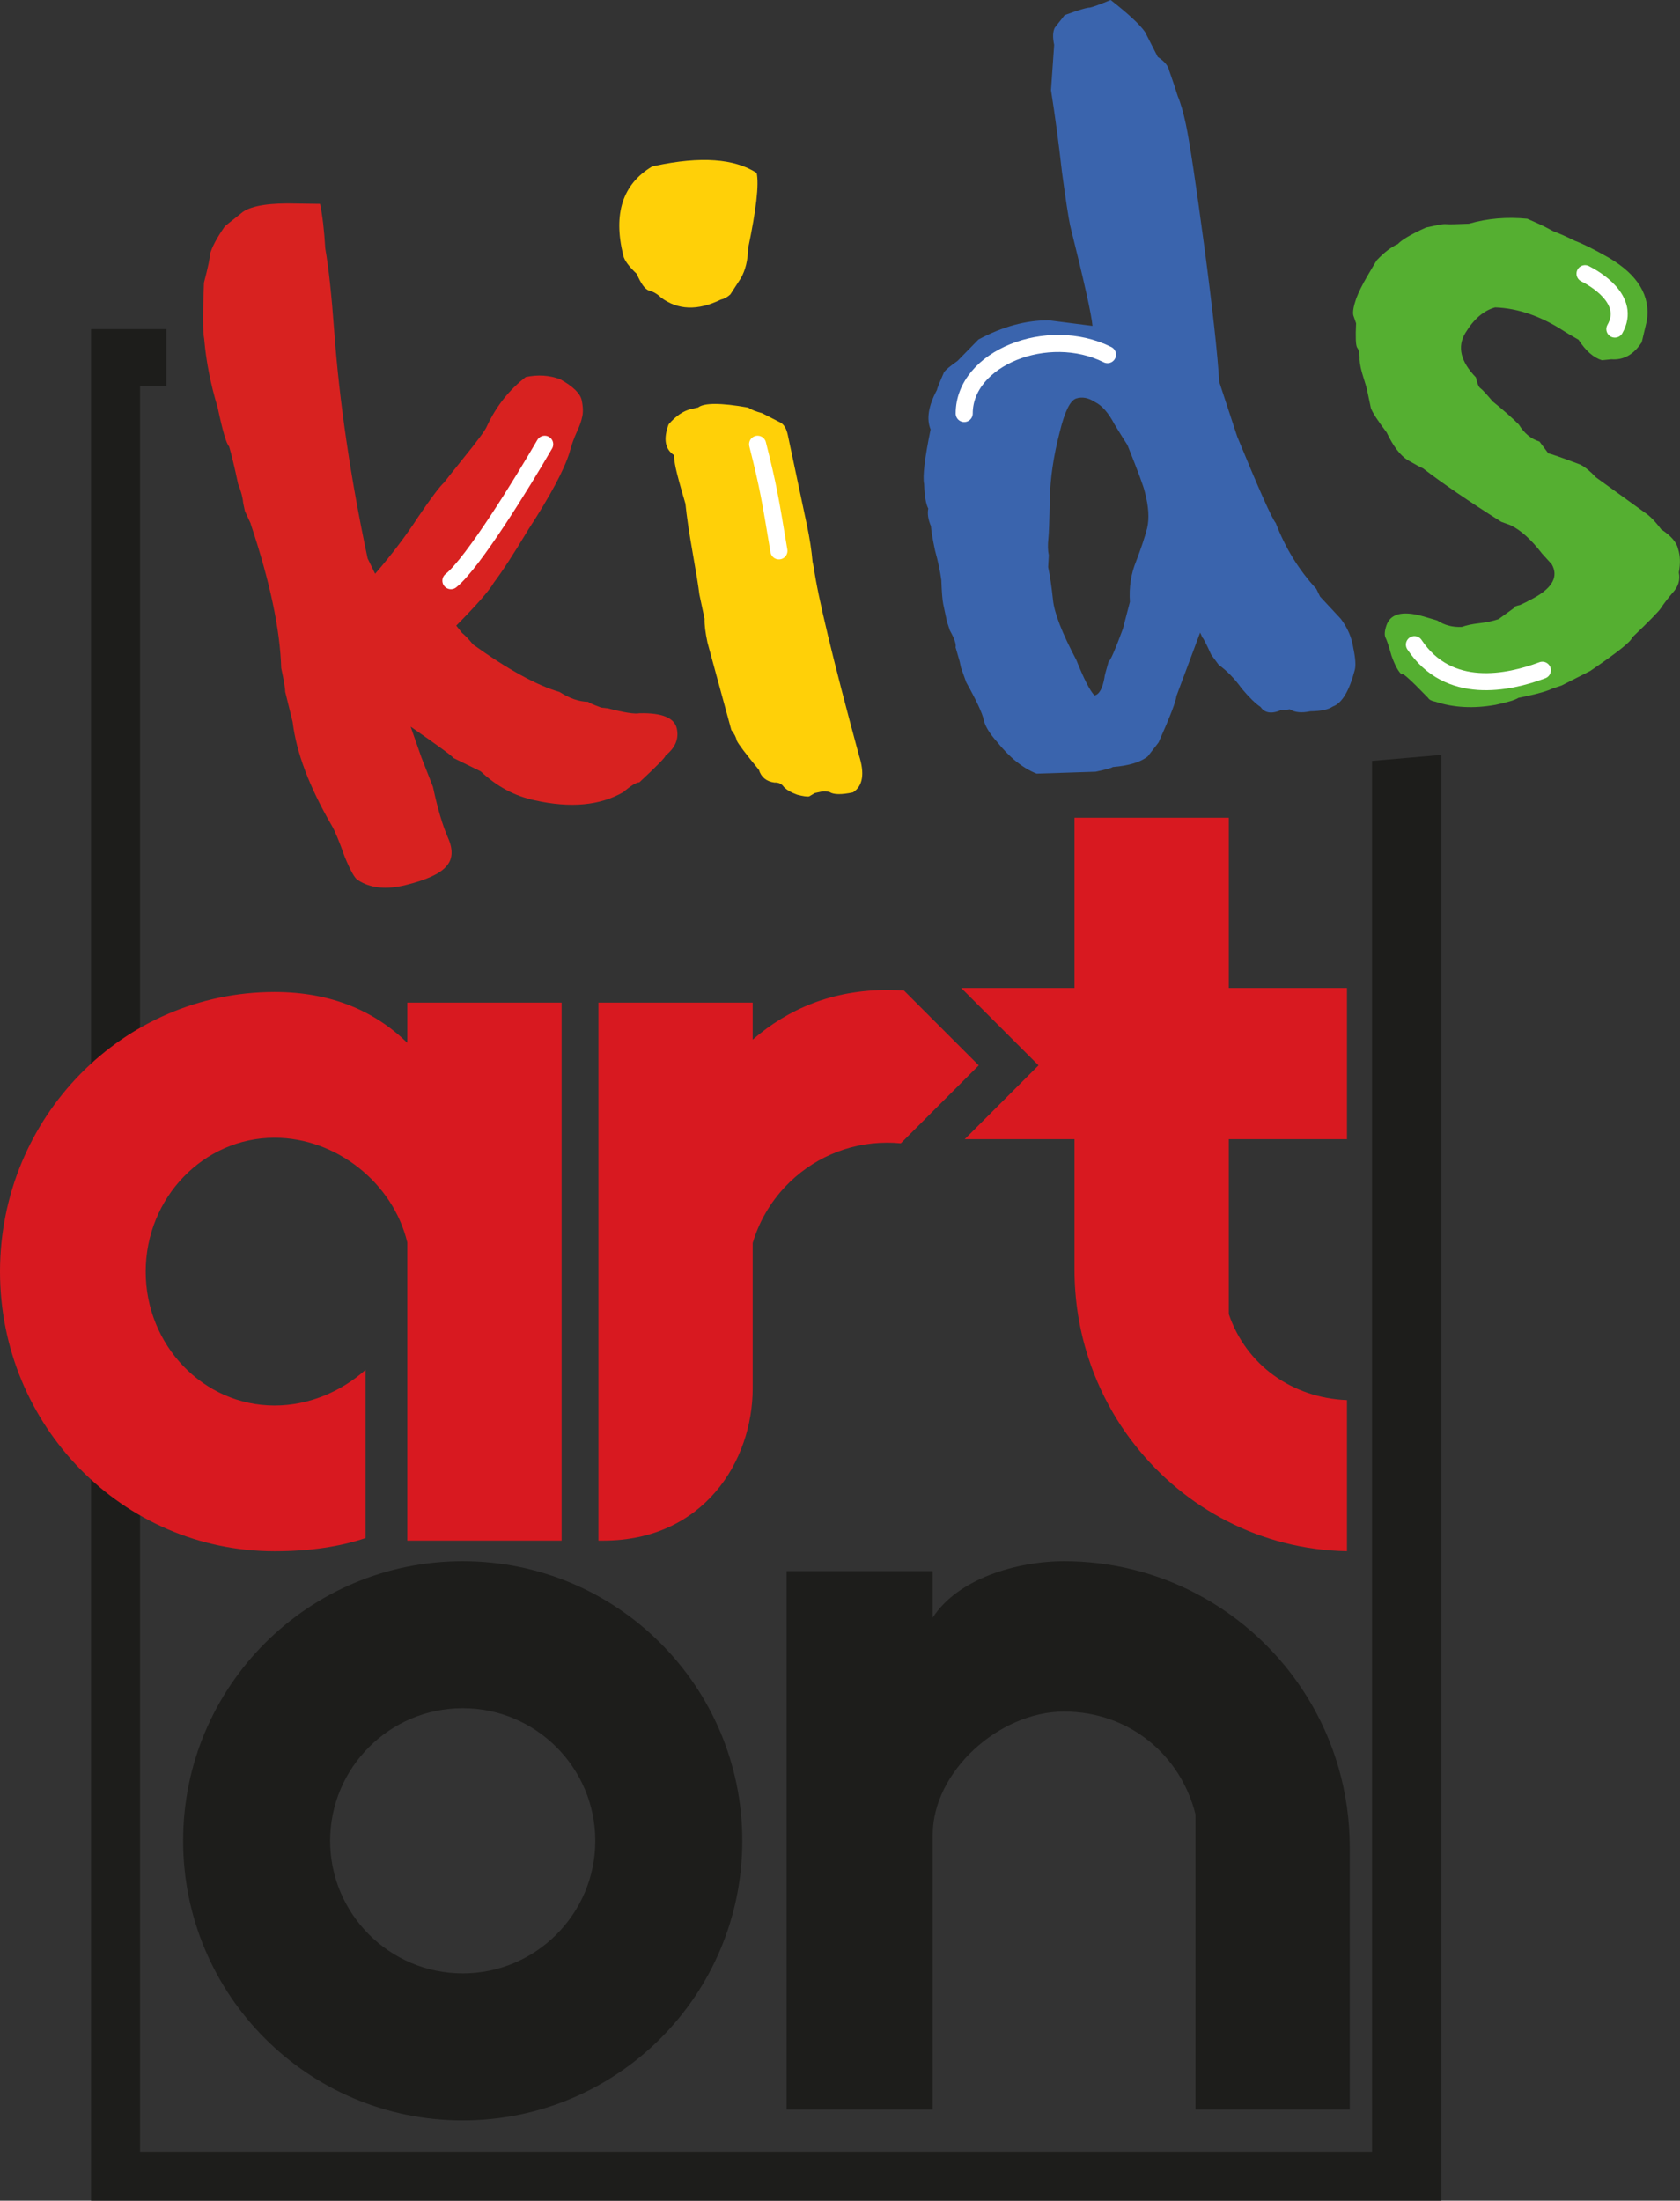
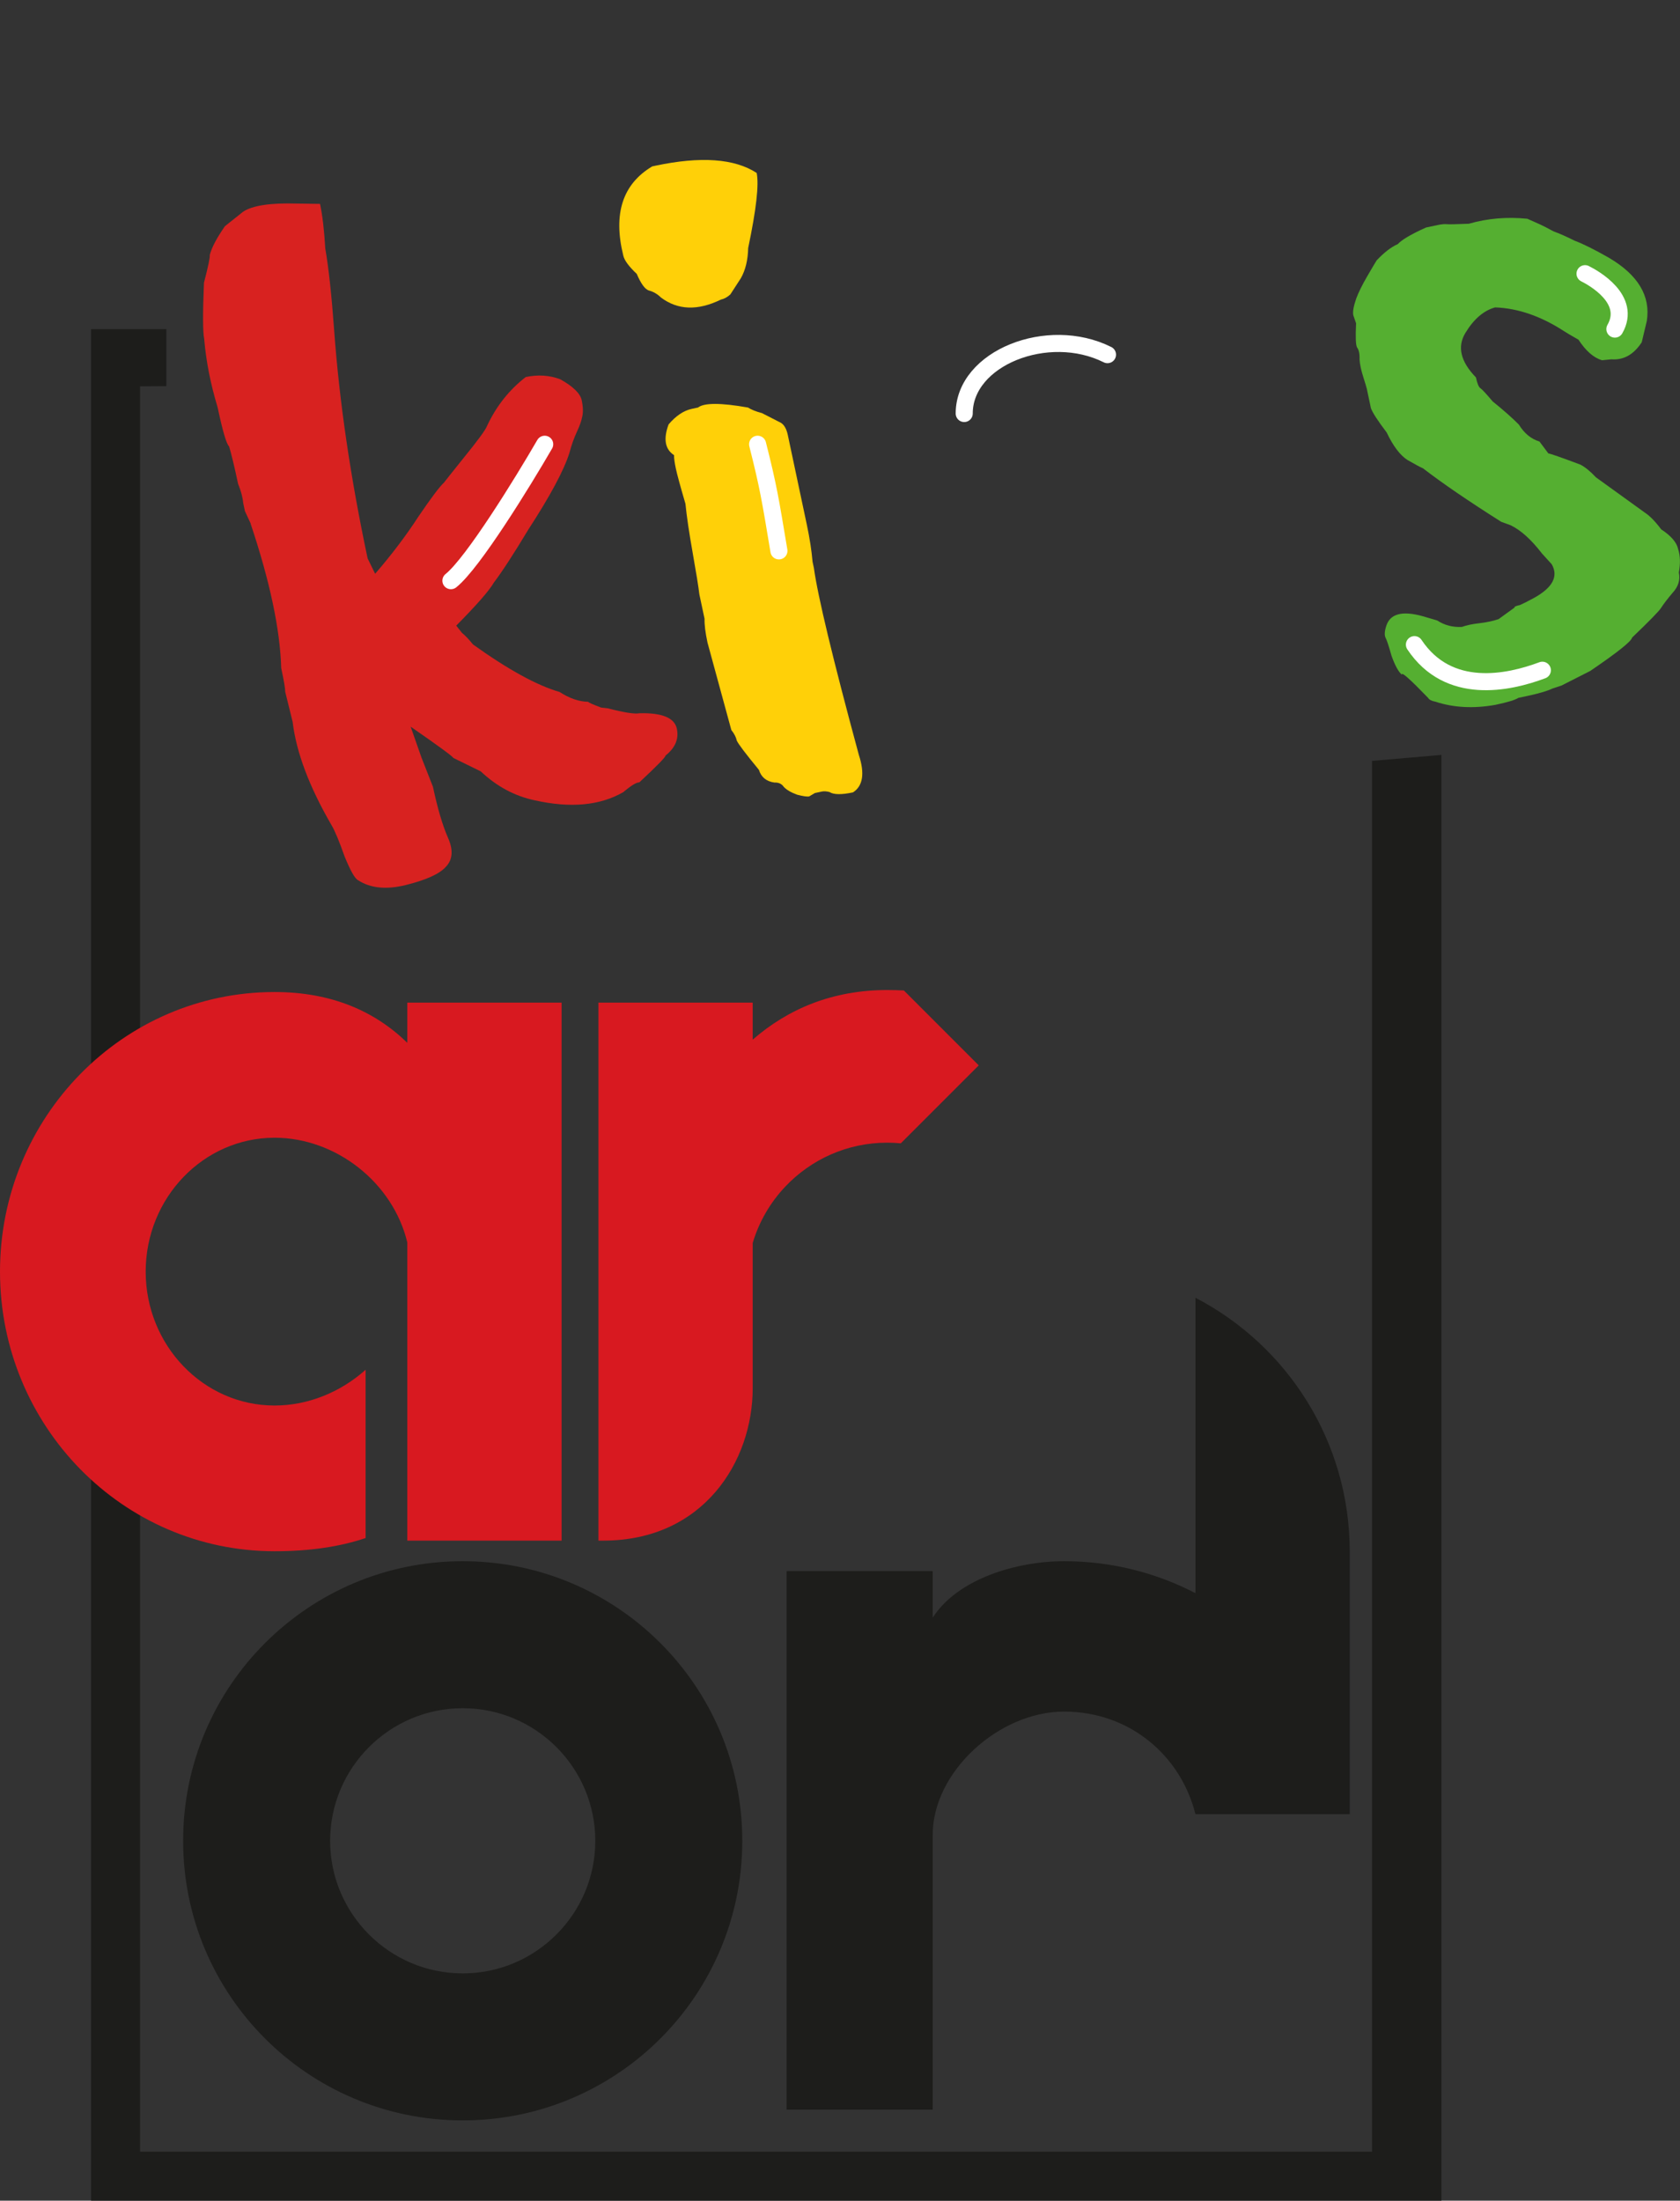
<svg xmlns="http://www.w3.org/2000/svg" id="Vrstva_2" data-name="Vrstva 2" viewBox="0 0 411.44 538.91">
  <rect x="0" y="0" width="411.44" height="538.91" fill="#333333" stroke="none" />
  <defs>
    <style> .cls-1 { fill: #d82220; } .cls-2 { fill: #ffd008; } .cls-3 { fill: #d81920; } .cls-4 { fill: #3a64ad; } .cls-5 { fill: #55af31; } .cls-6 { fill: none; stroke: #fff; stroke-linecap: round; stroke-width: 4.18px; } .cls-7 { fill: #1d1d1b; } </style>
  </defs>
  <g id="Vrstva_1-2" data-name="Vrstva 1">
    <path class="cls-7" d="m336.02,186.33v340.58H34.3V94.6l6.44-.04v-13.96h-18.44v458.31h330.72V184.86l-17,1.47Z" />
    <path class="cls-7" d="m113.32,418.31c17.9,0,32.47,14.57,32.47,32.47s-14.57,32.47-32.47,32.47-32.47-14.57-32.47-32.47,14.57-32.47,32.47-32.47m0-36c-37.81,0-68.47,30.65-68.47,68.47s30.65,68.47,68.47,68.47,68.47-30.65,68.47-68.47-30.65-68.47-68.47-68.47h0Z" />
    <path class="cls-3" d="m99.75,245.53v9.84c-7.91-7.72-18.53-12.44-32.51-12.44C30.11,242.93,0,273.59,0,311.4s30.11,68.47,67.24,68.47c8.54,0,15.95-1.09,22.3-3.23v-41.21c-6.07,5.43-14.02,8.76-22.3,8.76-17.4,0-31.56-14.71-31.56-32.79s14.16-32.79,31.56-32.79c15.04,0,29,10.99,32.51,25.64v73.02h37.79v-131.74h-37.79Z" />
-     <path class="cls-7" d="m292.77,390.14c-9.63-5-20.57-7.83-32.17-7.83s-26.04,4.29-32.17,13.82v-11.4h-35.79v131.88h35.79v-67.35c0-15.33,16.17-30.12,32.17-30.12s28.56,10.7,32.17,25.13v72.35h37.79v-64.26c0-27.08-15.34-50.55-37.79-62.21Z" />
-     <path class="cls-3" d="m239.18,245.73l7.84,7.84,7.32,7.32-7.32,7.32-10.76,10.76h26.89v31.94c0,7.48,1.17,14.68,3.35,21.43,1.72,5.37,4.09,10.46,6.99,15.16,1.37,2.22,2.87,4.36,4.49,6.4,12.21,15.53,30.89,25.59,51.9,25.96v-37c-13.39-.52-24.7-8.58-28.94-21.05v-42.84h28.94v-37.02h-28.94v-41.7h-37.79v41.7h-27.75l3.78,3.78Z" />
+     <path class="cls-7" d="m292.77,390.14c-9.63-5-20.57-7.83-32.17-7.83s-26.04,4.29-32.17,13.82v-11.4h-35.79v131.88h35.79v-67.35c0-15.33,16.17-30.12,32.17-30.12s28.56,10.7,32.17,25.13h37.79v-64.26c0-27.08-15.34-50.55-37.79-62.21Z" />
    <path class="cls-3" d="m239.7,260.89l-4.8,4.8-14.29,14.29c-1.1-.11-2.21-.16-3.33-.16-9.82,0-18.69,4.13-24.95,10.75-3.67,3.87-6.44,8.59-7.99,13.82v35.57c0,17.91-12.06,37.31-36.59,37.31h-1.19v-131.74h37.78v9.06c8.67-7.55,19.58-12.15,32.94-12.15,1.37,0,2.73.04,4.08.11l13.54,13.54,4.8,4.8Z" />
    <path class="cls-5" d="m332.1,79.14l-.67-1.94c-.18-.83.06-2.18.7-4.05.55-1.5,1.46-3.35,2.73-5.53,1.27-2.18,2.04-3.47,2.3-3.87,1.84-1.95,3.56-3.27,5.15-3.96.99-1.08,3.3-2.44,6.94-4.08l2.74-.58c1-.21,1.76-.29,2.3-.23.53.06,2.35.02,5.44-.11,4.58-1.32,9.35-1.72,14.32-1.22,1.34.58,2.39,1.05,3.16,1.41.77.36,1.84.91,3.22,1.66,1.5.55,3.23,1.31,5.17,2.29,2.07.77,4.89,2.17,8.44,4.2,7.14,4.21,10.23,9.37,9.27,15.47l-1.24,5.21c-1.96,3.02-4.44,4.41-7.44,4.18l-2.3.23c-2.04-.61-3.96-2.28-5.75-5.03-1.78-1.01-2.97-1.71-3.57-2.11-5.64-3.66-11.25-5.6-16.85-5.8-2.79.76-5.21,2.84-7.27,6.23-2.06,3.39-1.2,7.02,2.57,10.91.32,1.49.68,2.37,1.08,2.63.4.26,1.41,1.35,3.03,3.26,2.72,2.2,4.86,4.09,6.41,5.67,1.32,2.15,3.01,3.53,5.04,4.14l2.18,2.92c.53.06,3.16.98,7.87,2.75,1.17.62,2.43,1.65,3.78,3.1,0,0,4,2.88,11.99,8.65,1.21.79,2.54,2.15,4,4.1,2.41,1.57,3.8,3.19,4.15,4.85.52,1.63.57,3.52.16,5.69.39,1.83-.13,3.5-1.54,5.01-1.25,1.48-2.2,2.72-2.85,3.73-.52.81-2.88,3.21-7.06,7.22-.16.9-3.57,3.62-10.24,8.16l-7.05,3.58c-.17.04-.9.28-2.19.72-1.26.61-3.38,1.24-6.37,1.87l-1.99.42c-.76.51-2.63,1.08-5.62,1.71-5.35.96-10.26.7-14.74-.78-.9-.16-1.49-.47-1.76-.93-4.45-4.61-6.58-6.5-6.41-5.67-.84-.69-1.69-2.24-2.55-4.66-.69-2.46-1.18-3.92-1.45-4.38-.31-.63-.25-1.6.17-2.9.93-2.97,3.88-3.77,8.86-2.4l3.61,1.06c1.81,1.18,3.83,1.7,6.06,1.58,1.13-.41,2.54-.71,4.24-.9,1.7-.19,3.27-.52,4.73-1l4.06-2.94-.25.05c.13-.2.61-.39,1.44-.57.79-.34,1.97-.94,3.53-1.79,4.5-2.52,5.91-5.25,4.25-8.19l-2.38-2.62c-2.64-3.43-5.21-5.75-7.72-6.95l-2.26-.82c-8.02-5.07-14.41-9.44-19.18-13.11-.57-.23-1.84-.91-3.82-2.05-1.81-1.18-3.5-3.42-5.07-6.73-2.16-2.84-3.45-4.82-3.86-5.95l-1-4.73c-.07-.33-.37-1.31-.88-2.94-.52-1.63-.82-3.04-.9-4.23.05-1.4-.16-2.4-.63-2.99-.31-.63-.38-2.61-.22-5.94Z" />
-     <path class="cls-4" d="m256.7,138.87c.46,2.16.85,4.85,1.19,8.08.34,3.23,2.24,8.11,5.71,14.67,1.85,4.64,3.34,7.54,4.45,8.69,1.16-.25,1.98-1.72,2.45-4.42-.04-.17.3-1.45,1-3.86.46-.27,1.63-2.95,3.5-8.03.57-2.2,1.15-4.41,1.72-6.61-.24-3.59.27-6.91,1.53-9.96,1.23-3.21,2.13-5.92,2.7-8.12.54-2.37.36-5.28-.55-8.73-.28-1.33-1.71-5.19-4.28-11.59-.51-.76-1.56-2.45-3.16-5.06-1.47-2.81-3.07-4.64-4.81-5.49-1.61-1.05-3.15-1.33-4.6-.85-1.46.48-2.79,3.2-4,8.14-1.53,5.88-2.35,11.43-2.45,16.66-.1,5.23-.22,8.38-.34,9.44-.18,1.6-.15,2.98.1,4.14l-.16,2.9Zm4.11-135.19c3.38-1.24,5.42-1.84,6.12-1.82.83-.18,2.52-.8,5.07-1.86,4.37,3.41,7.18,6.03,8.43,7.84l3.12,6.11c1.61,1.05,2.54,2.15,2.78,3.31.86,2.42,1.57,4.53,2.12,6.32.68,1.59,1.34,3.88,1.98,6.87.92,4.32,2.41,14.24,4.49,29.76,2.04,15.36,3.27,26.46,3.68,33.32l4.4,13.38c5.38,13.09,8.53,20.14,9.44,21.17,2.33,6.1,5.64,11.47,9.93,16.12l.92,1.89,5.06,5.43c1.69,2.24,2.72,4.63,3.08,7.16.53,2.49.65,4.29.36,5.39-1.34,5.14-3.13,8.13-5.39,8.95-1.06.74-2.88,1.13-5.48,1.16-2.16.46-3.84.29-5.05-.49-.5.11-1.18.16-2.05.17-2.38,1.03-4.08.78-5.1-.74-1.21-.79-2.74-2.28-4.6-4.49-1.73-2.41-3.61-4.35-5.66-5.83l-1.83-2.48c-1.3-2.85-2.03-4.25-2.2-4.22-.04-.17-.21-.56-.51-1.19l-5.81,15.55c-.09,1.23-1.54,5.01-4.36,11.34l-2.66,3.43c-1.78,1.42-4.63,2.28-8.56,2.6-.3.24-1.69.62-4.18,1.15l-14.48.47c-3.41-1.36-6.65-3.97-9.73-7.83-1.82-2.04-2.89-3.81-3.21-5.31-.35-1.66-1.79-4.74-4.3-9.24l-1.29-3.63-.32-1.49-.99-3.43c.19-.73-.27-2.11-1.4-4.13l-.72-2.19-.9-4.23c-.21-1-.37-2.96-.47-5.89-.29-2.19-.8-4.6-1.53-7.22-.6-2.82-.94-4.83-1.02-6.03-.68-1.59-.9-3.02-.65-4.29-.58-1.09-.92-3.1-1.02-6.03-.39-1.83.14-6.28,1.59-13.35-1.06-2.55-.53-5.79,1.58-9.71-.04-.17.53-1.59,1.7-4.27.39-.6,1.5-1.53,3.31-2.79l5.13-5.25c5.92-3.17,11.66-4.73,17.23-4.7l10.7,1.37c-.2-2.56-2.02-10.76-5.48-24.61-.42-1.99-1.09-6.36-2-13.11-.78-6.95-1.67-13.61-2.68-20l.77-11.1c-.39-1.83-.34-3.23.15-4.2l2.46-3.13Z" />
    <path class="cls-2" d="m160.47,40.59c11.13-2.36,19.41-1.77,24.84,1.76.6,2.82-.1,8.96-2.08,18.4-.07,2.96-.67,5.43-1.81,7.41l-2.55,3.93c-.72.67-1.5,1.1-2.33,1.28-5.66,2.76-10.56,2.59-14.69-.53-.88-.86-1.86-1.43-2.97-1.71-.94-.32-1.92-1.68-2.94-4.06-1.95-1.84-3.05-3.34-3.3-4.51-2.52-10.23-.15-17.49,7.09-21.81l.75-.16Zm10.48,59.21c1.48-1.18,5.56-1.18,12.24,0,.81.52,1.94.98,3.41,1.36l4.67,2.39c.81.52,1.37,1.53,1.68,3.03l4.65,21.92c.7,3.32,1.17,6.35,1.4,9.07l.32,1.49c.95,6.91,4.62,22.19,11.02,45.82,1.48,4.54,1,7.6-1.44,9.16-2.82.6-4.74.57-5.74-.08-.73-.19-1.35-.23-1.85-.13l-1.74.37-1.39.82c-.5.11-1.48-.03-2.95-.41-1.5-.55-2.59-1.18-3.27-1.91-.51-.76-1.28-1.12-2.31-1.07-1.97-.28-3.23-1.31-3.78-3.1-3.28-3.99-5.09-6.38-5.43-7.18-.18-.83-.62-1.69-1.33-2.58l-5.84-21.41c-.53-2.49-.77-4.44-.72-5.83l-1.27-5.98c-.22-1.86-.76-5.22-1.62-10.07-.89-5.02-1.49-9.06-1.79-12.12-1.25-4.25-2.03-7.12-2.35-8.61-.32-1.49-.46-2.59-.44-3.29-2.21-1.44-2.66-3.95-1.34-7.53,1.81-2.12,3.71-3.39,5.7-3.81l1.49-.32Z" />
    <path class="cls-1" d="m61.41,128.24l-1.43-3.08c-.04-.17-.18-.83-.42-1.99-.12-1.36-.53-2.92-1.25-4.68-.88-4.15-1.62-7.21-2.2-9.16-.64-.56-1.58-3.74-2.81-9.56-1.73-5.71-2.83-11.29-3.29-16.74-.35-1.66-.37-6.26-.06-13.78,1.05-4.04,1.52-6.31,1.42-6.81.48-1.84,1.72-4.18,3.71-7.04l4.45-3.55c2.28-1.52,6.65-2.19,13.11-2l5.74.08c.6,2.82,1.02,6.46,1.28,10.92.82,4.69,1.55,11.39,2.18,20.1,1.27,17.43,4,36.03,8.19,55.79l1.84,3.77c4.04-4.68,7.57-9.33,10.57-13.96,3.17-4.67,5.27-7.45,6.29-8.36.13-.2,1.71-2.18,4.73-5.95,3.58-4.4,5.53-7.07,5.85-8.01,2.27-4.82,5.42-8.79,9.45-11.9,2.99-.63,5.8-.45,8.45.55,3.15,1.76,4.9,3.47,5.25,5.13.35,1.66.39,3.04.1,4.14-.16.9-.59,2.12-1.31,3.66-.71,1.54-1.31,3.23-1.79,5.07-1.35,4.28-4.7,10.54-10.07,18.8-3.59,5.97-6.41,10.3-8.44,12.98-1.14,1.98-4.21,5.49-9.22,10.55.24.3.71.89,1.42,1.78.84.69,1.73,1.63,2.68,2.82,8.6,6.16,15.67,10.04,21.21,11.64,2.42,1.57,4.76,2.37,7.02,2.41.04.17,1.09.64,3.16,1.41l1.6.18c4.04,1.05,6.64,1.45,7.81,1.21,5.53-.13,8.57,1.13,9.13,3.79.53,2.49-.39,4.68-2.77,6.57.07.33-2.07,2.52-6.42,6.57-.7-.03-2.01.77-3.92,2.39-5.72,3.3-12.96,3.96-21.7,2-4.91-1.04-9.31-3.4-13.22-7.09l-6.68-3.27c-.27-.46-3.76-3.02-10.48-7.67l2.63,7.51,2.83,7.21c1.13,5.31,2.36,9.48,3.69,12.49,1.33,3.01,1.15,5.4-.57,7.15-1.54,1.71-4.79,3.18-9.74,4.41-4.78,1.19-8.68.8-11.7-1.16-.77-.36-1.87-2.29-3.31-5.81-1.31-3.71-2.37-6.27-3.19-7.65-5.47-9.43-8.65-17.86-9.54-25.31l-1.83-7.42c.03-.7-.3-2.63-.97-5.78-.28-9.49-2.78-21.28-7.5-35.37Z" />
    <path class="cls-6" d="m133.4,108.79c-5.41,9.34-17.57,29.1-22.97,33.41" />
    <path class="cls-6" d="m185.54,108.79c2.65,10.46,3.13,13.57,5.22,26.11" />
    <path class="cls-6" d="m236.14,101.26c0-13.58,20.47-21.72,35.09-14.41" />
    <path class="cls-6" d="m388.18,67.02c2.09,1.04,11.49,6.27,7.31,13.57" />
    <path class="cls-6" d="m377.73,164.13c-8.35,3.13-22.97,6.27-31.33-6.27" />
  </g>
</svg>